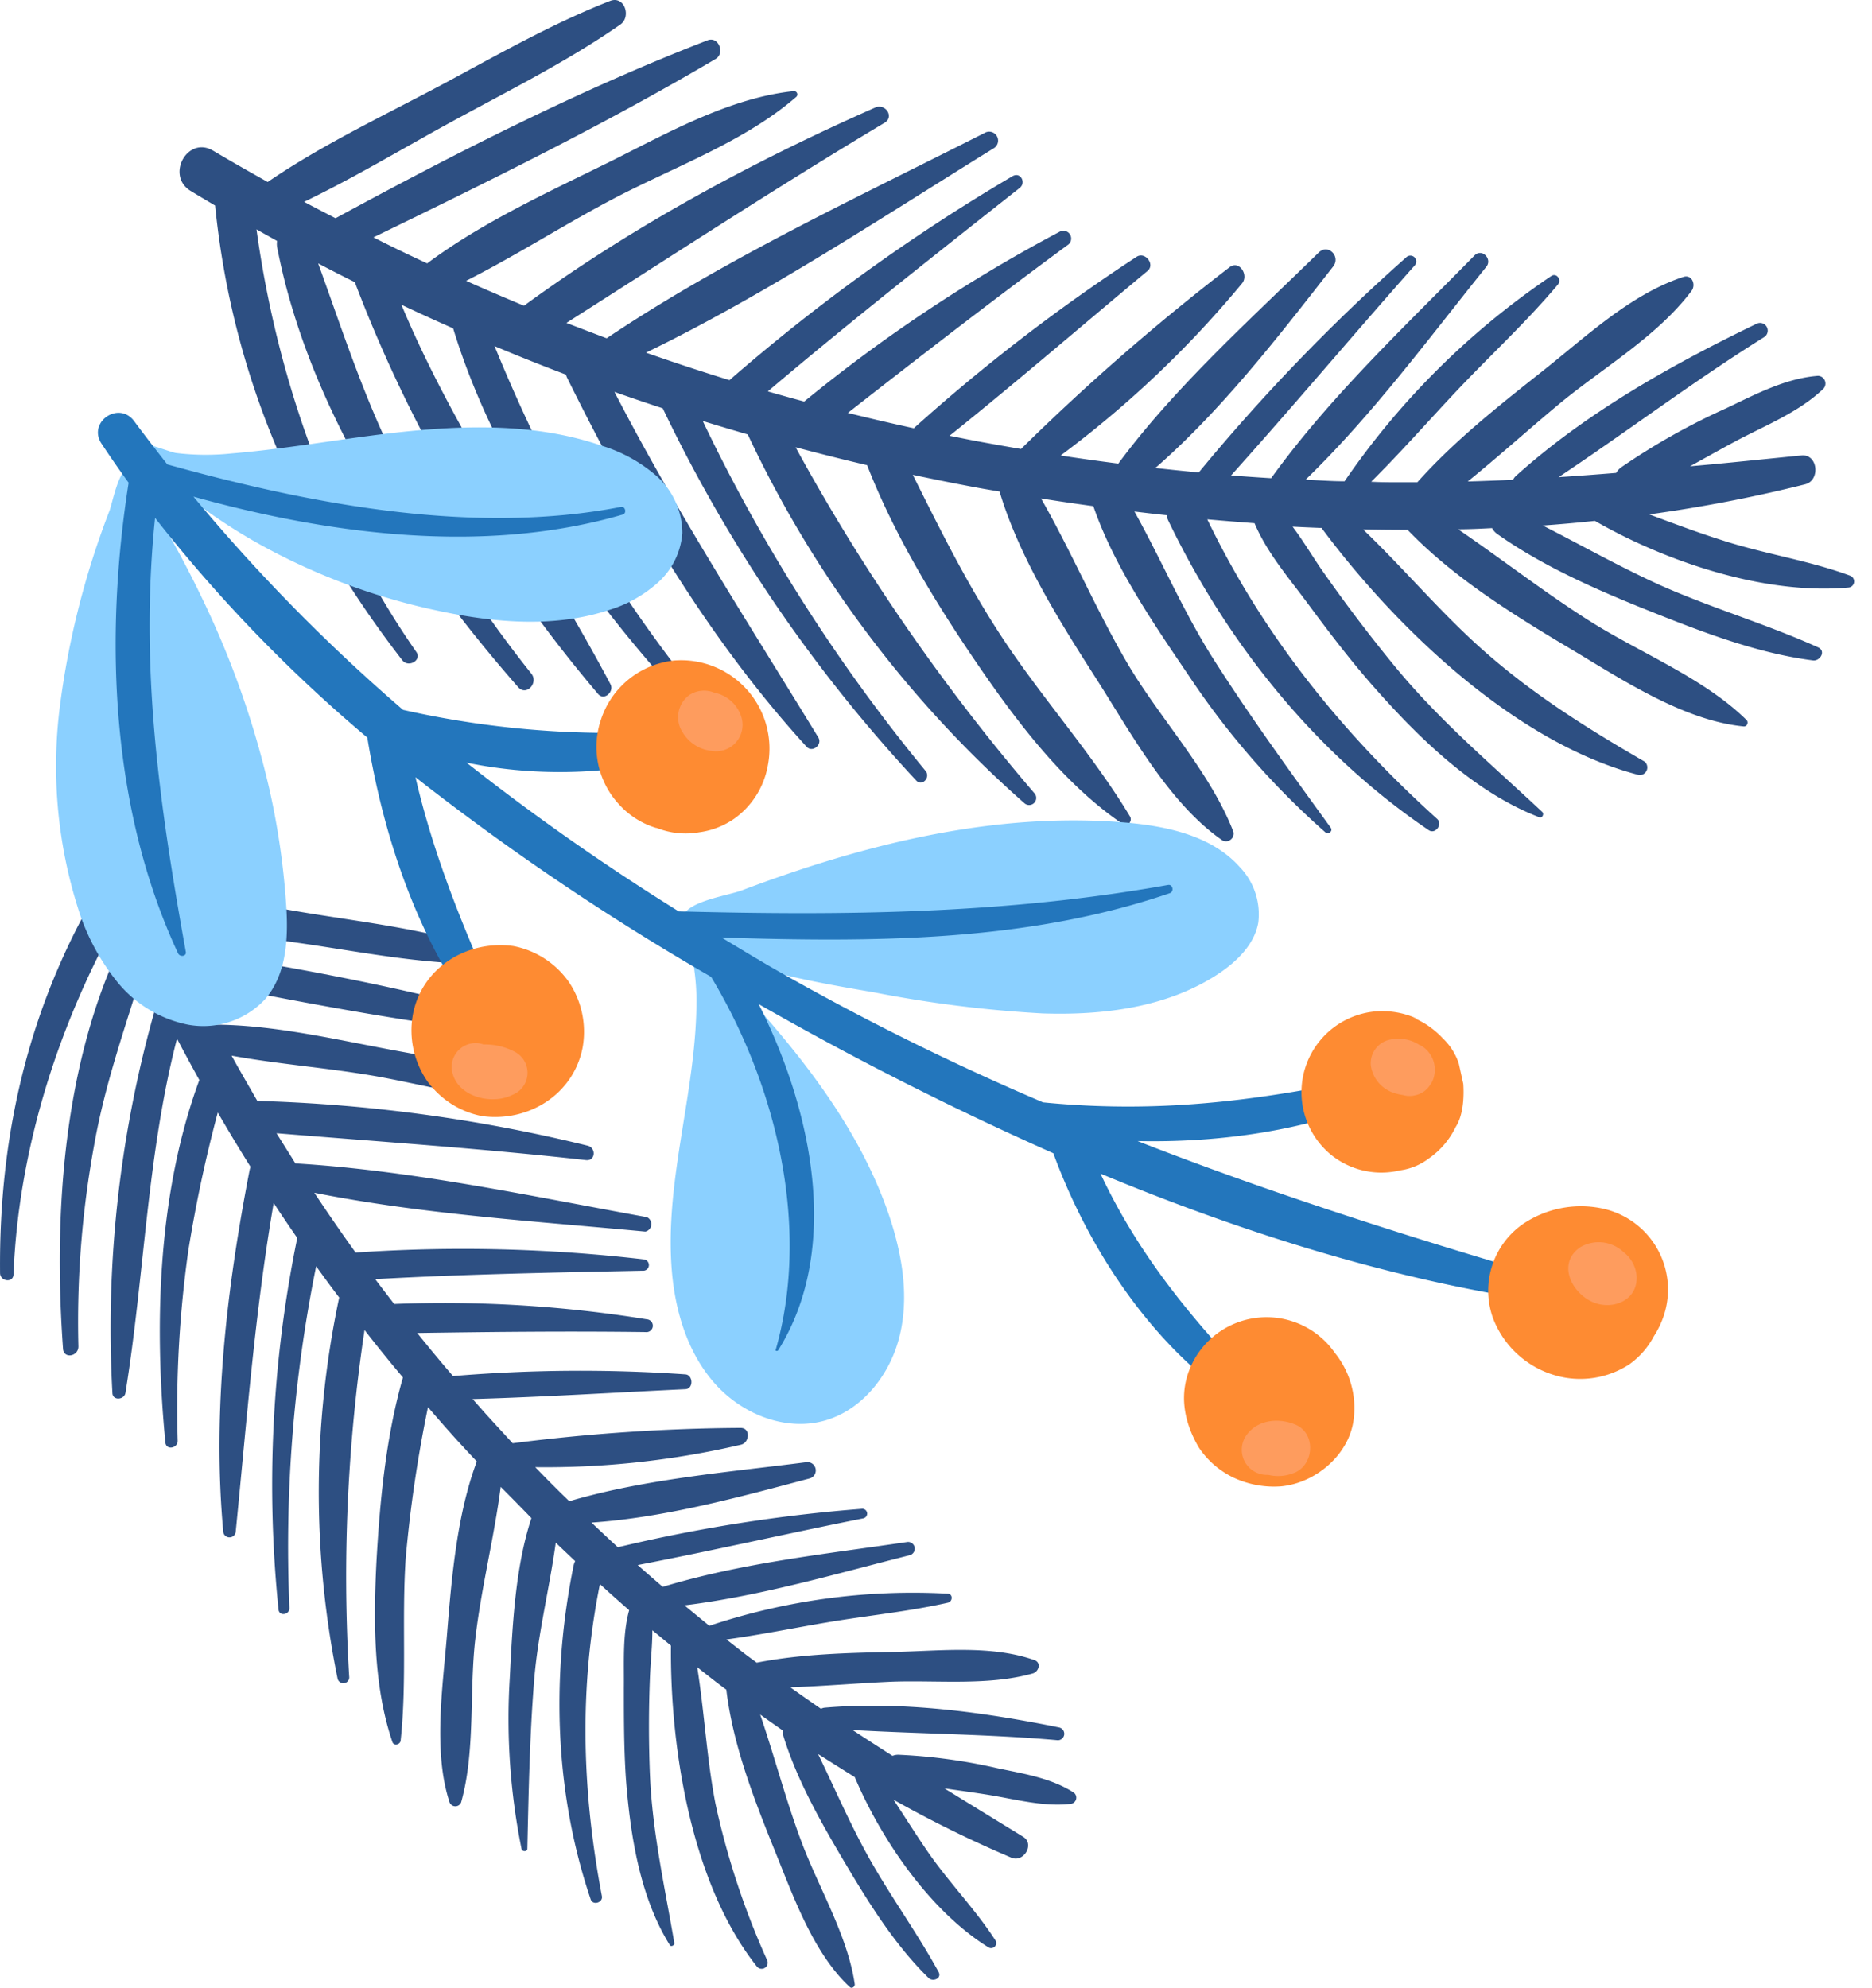
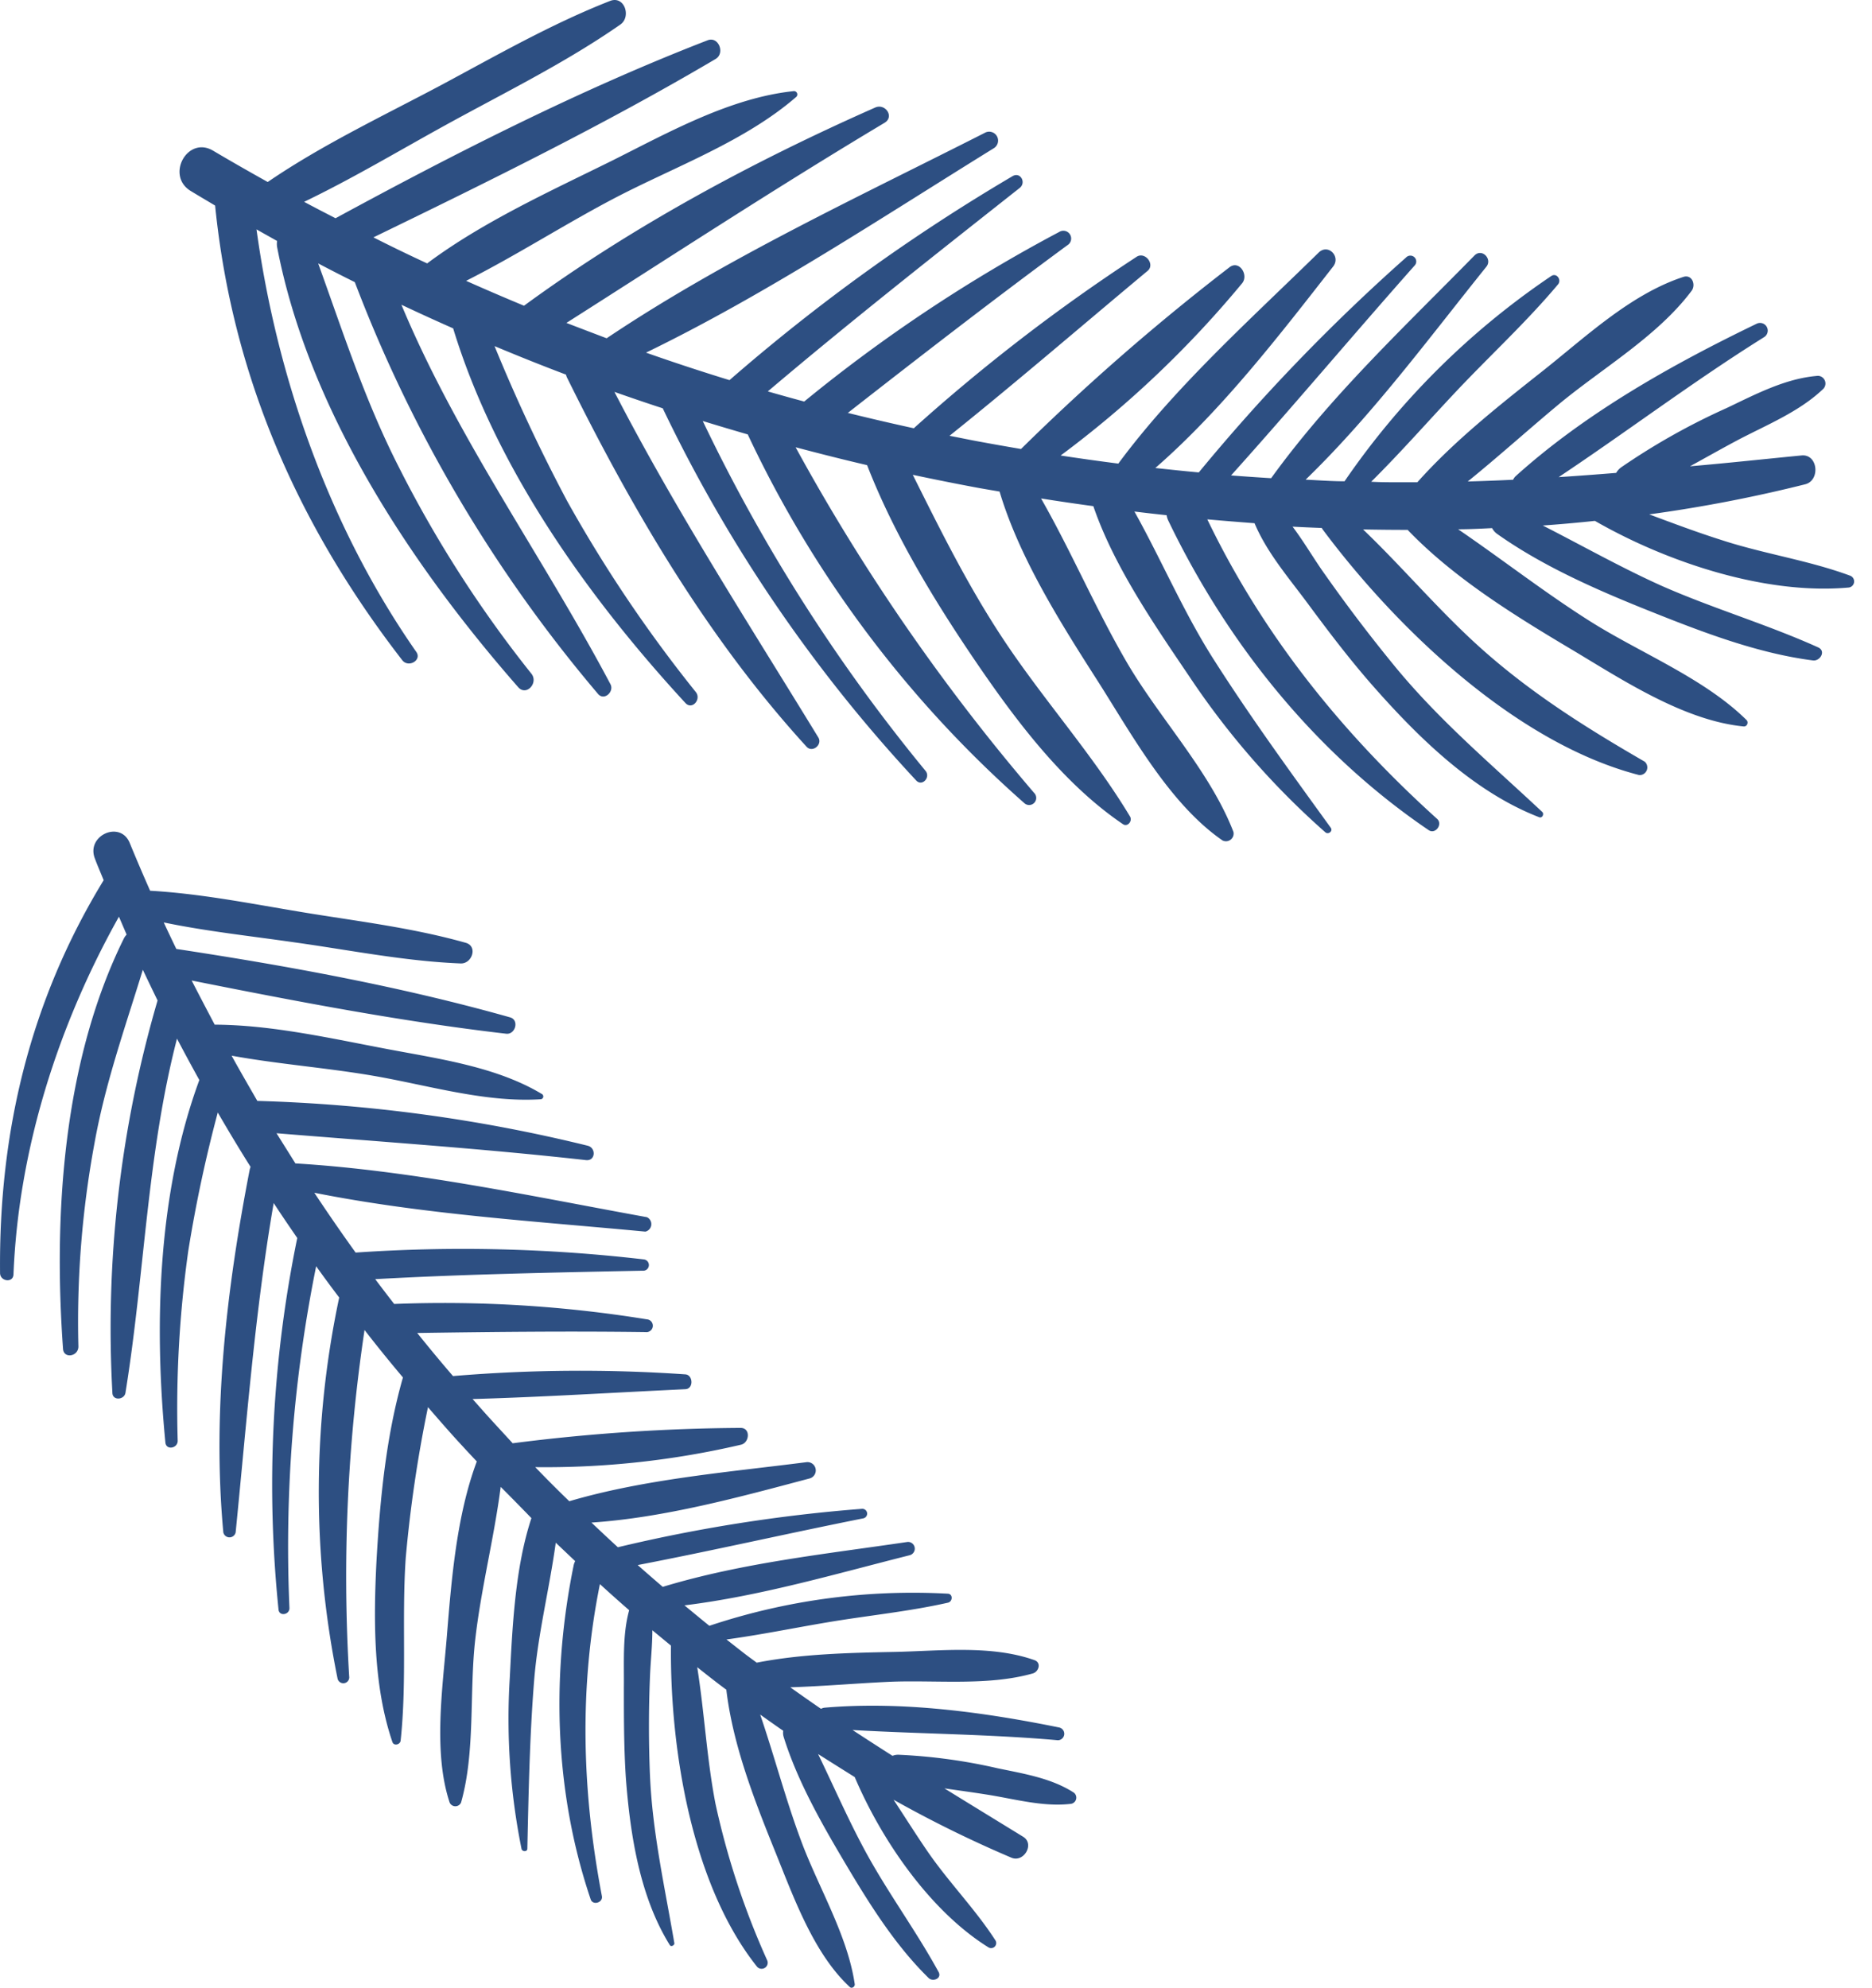
<svg xmlns="http://www.w3.org/2000/svg" width="97" height="103" fill="none">
  <path d="M67.744 31.246c1.114 1.508 2.256 3.012 3.502 4.417 2.344 2.65 5.173 5.396 8.511 6.685.16.06.267-.171.156-.275-2.635-2.47-5.297-4.703-7.609-7.509a80.739 80.739 0 0 1-3.633-4.775c-.573-.796-1.09-1.699-1.695-2.499.505.028 1.01.048 1.512.068l.044.072c3.836 5.145 10.036 11.094 16.407 12.733a.397.397 0 0 0 .282-.696c-3.028-1.751-5.893-3.55-8.504-5.893-2.148-1.926-4.015-4.155-6.088-6.14.772.015 1.544.023 2.316.023l.02.028c2.407 2.5 5.57 4.445 8.54 6.212 2.606 1.56 5.773 3.649 8.857 3.947.18 0 .247-.227.136-.334-2.205-2.177-5.528-3.482-8.138-5.137-2.336-1.48-4.517-3.184-6.805-4.747.585 0 1.194-.032 1.76-.06a.86.86 0 0 0 .258.298c2.387 1.691 5.209 2.921 7.907 4 2.698 1.078 5.57 2.188 8.46 2.558.37.048.692-.485.27-.676-2.646-1.194-5.443-2.014-8.098-3.184-2.109-.947-4.118-2.085-6.171-3.131a76.85 76.85 0 0 0 2.701-.24c3.745 2.15 8.835 3.84 13.132 3.455a.318.318 0 0 0 .08-.62c-2.157-.797-4.473-1.127-6.666-1.847-1.257-.398-2.495-.864-3.732-1.325a74.79 74.79 0 0 0 8.086-1.56c.796-.207.656-1.592-.207-1.492-1.926.186-3.844.397-5.766.56.823-.45 1.64-.915 2.463-1.352 1.512-.796 3.215-1.477 4.453-2.67a.398.398 0 0 0-.283-.665c-1.663.123-3.227.951-4.72 1.663a34.69 34.69 0 0 0-5.487 3.084.984.984 0 0 0-.254.283c-.991.08-1.99.155-2.977.219 3.582-2.388 7.004-4.979 10.653-7.259a.398.398 0 0 0-.398-.688c-4.377 2.113-8.846 4.62-12.463 7.879a.59.59 0 0 0-.151.203c-.796.04-1.568.068-2.352.091 1.591-1.289 3.124-2.674 4.691-3.979 2.257-1.878 5.134-3.534 6.908-5.901.235-.315.024-.868-.43-.72-2.733.895-5.073 3.123-7.301 4.886-2.229 1.763-4.565 3.605-6.479 5.754h-.955c-.477 0-.959 0-1.436-.028 1.524-1.512 2.936-3.123 4.413-4.691 1.743-1.85 3.629-3.582 5.264-5.531.2-.231-.063-.621-.346-.438A40.29 40.29 0 0 0 69.67 24.939c-.672 0-1.345-.052-2.017-.084 3.465-3.359 6.342-7.274 9.359-11.027.334-.398-.22-.983-.61-.589-3.64 3.713-7.468 7.294-10.536 11.54-.693-.042-1.385-.09-2.077-.143 3.219-3.581 6.315-7.274 9.51-10.875a.304.304 0 1 0-.438-.422A99.073 99.073 0 0 0 62.117 24.48c-.748-.068-1.5-.147-2.252-.23 3.454-3.005 6.446-6.897 9.216-10.443.398-.517-.259-1.193-.748-.724-3.51 3.442-7.45 6.968-10.386 10.94-.998-.128-1.994-.267-2.989-.419a54.013 54.013 0 0 0 9.404-8.925c.354-.43-.152-1.222-.657-.828a117.358 117.358 0 0 0-10.8 9.415c-.706-.12-1.41-.244-2.113-.374-.529-.095-1.05-.207-1.592-.31 3.474-2.786 6.849-5.699 10.267-8.548.398-.338-.14-1.018-.577-.724a94.647 94.647 0 0 0-11.54 8.882c-1.146-.25-2.285-.515-3.418-.796 3.756-2.937 7.54-5.865 11.377-8.69a.403.403 0 0 0-.418-.69 79.812 79.812 0 0 0-13.22 8.791 110.29 110.29 0 0 1-1.886-.525c4.266-3.617 8.663-7.076 13.049-10.541.354-.275.043-.852-.367-.613A98.175 98.175 0 0 0 37.8 19.698c-1.451-.446-2.893-.92-4.326-1.425C39.702 15.25 45.627 11.31 51.49 7.684a.462.462 0 0 0-.47-.796c-6.562 3.331-13.466 6.534-19.586 10.641-.698-.265-1.393-.53-2.085-.796 5.48-3.486 10.907-7.035 16.486-10.37.517-.31.048-1.01-.474-.796-6.346 2.806-12.598 6.168-18.209 10.275a124.59 124.59 0 0 1-3-1.29c2.63-1.329 5.141-2.952 7.747-4.313 3.104-1.616 6.71-2.917 9.368-5.225a.175.175 0 0 0-.124-.294c-3.287.342-6.458 2.117-9.379 3.581-3.215 1.592-6.733 3.184-9.63 5.348a85.887 85.887 0 0 1-2.785-1.349C25.317 9.403 31.36 6.435 37.08 3.056c.501-.294.155-1.193-.418-.967-6.614 2.563-13.048 5.838-19.276 9.22-.545-.282-1.09-.56-1.627-.851 2.483-1.194 4.866-2.619 7.27-3.944 3.06-1.687 6.24-3.239 9.112-5.24.581-.398.223-1.516-.529-1.226-3.048 1.194-5.897 2.833-8.782 4.377-2.997 1.592-6.148 3.084-8.958 5.006-.947-.529-1.89-1.066-2.825-1.62-1.329-.795-2.475 1.282-1.17 2.082.422.258.848.505 1.27.76.883 8.798 4.277 16.554 9.693 23.553.322.422 1.043 0 .724-.434-4.468-6.41-7.206-14.13-8.273-21.886.354.203.709.398 1.067.601a1.022 1.022 0 0 0 0 .31c1.623 8.449 6.924 16.459 12.495 22.814.422.478 1.062-.227.68-.704a61.705 61.705 0 0 1-6.888-10.744c-1.743-3.427-2.869-6.948-4.158-10.514.629.332 1.261.656 1.898.971A73.113 73.113 0 0 0 30.99 35.961c.319.37.848-.12.64-.51-3.529-6.66-7.926-12.701-10.83-19.66.887.42 1.782.827 2.681 1.225 2.2 7.226 6.98 13.927 12.026 19.403.35.398.851-.18.545-.561a71.094 71.094 0 0 1-6.661-9.889 88.19 88.19 0 0 1-3.765-8.034c1.226.513 2.455 1.007 3.7 1.476a.853.853 0 0 0 .069.183c3.358 6.797 7.27 13.49 12.399 19.1.302.331.836-.107.609-.48-3.625-5.93-7.374-11.728-10.565-17.907.833.294 1.667.578 2.503.851a76.89 76.89 0 0 0 13.132 19.284c.306.334.764-.163.481-.502a88.525 88.525 0 0 1-11.54-18.125c.772.238 1.552.47 2.332.696a58.67 58.67 0 0 0 14.325 19.1.367.367 0 1 0 .51-.528 104.69 104.69 0 0 1-12.356-17.907c1.234.326 2.467.64 3.705.927 1.393 3.581 3.482 7.027 5.642 10.199 2.081 3.052 4.533 6.319 7.62 8.408.232.155.498-.16.363-.398-1.954-3.251-4.564-6.132-6.65-9.311-1.774-2.698-3.183-5.54-4.608-8.397 1.085.231 2.173.449 3.263.653.398.075.824.143 1.234.215 1.03 3.45 3.183 6.844 5.113 9.86 1.751 2.754 3.71 6.335 6.439 8.218a.397.397 0 0 0 .565-.446c-1.194-3.092-3.776-5.826-5.472-8.695-1.635-2.785-2.904-5.794-4.496-8.58.9.144 1.802.275 2.71.399 1.066 3.116 3.163 6.148 4.974 8.826a41.216 41.216 0 0 0 7.047 8.074c.147.131.398-.048.287-.227-2.05-2.833-4.135-5.694-6.017-8.643-1.592-2.475-2.738-5.2-4.162-7.752.553.068 1.11.132 1.667.191.015.094.044.185.083.27 3.06 6.368 7.625 12.066 13.498 16.05.346.234.744-.307.434-.586-4.946-4.468-9.021-9.526-11.906-15.519.812.072 1.627.138 2.447.2.645 1.531 1.779 2.836 2.738 4.134ZM32.327 87.48c0 1.549 0 3.109.103 4.657.223 2.916.713 6.132 2.276 8.651.072.119.26 0 .235-.104-.501-2.94-1.142-5.742-1.265-8.754a62.536 62.536 0 0 1 0-4.963c.028-.823.127-1.663.127-2.49l.963.795v.068c-.044 5.3 1.075 12.312 4.457 16.566a.314.314 0 0 0 .403.068.313.313 0 0 0 .13-.387 40.786 40.786 0 0 1-2.682-8.117c-.453-2.336-.573-4.736-.947-7.08.501.398 1.003.796 1.512 1.17v.028c.342 2.85 1.457 5.71 2.527 8.357.943 2.328 1.99 5.284 3.868 7.019.107.1.275-.024.255-.151-.367-2.535-1.903-5.054-2.786-7.445-.796-2.137-1.38-4.377-2.113-6.522.398.282.796.565 1.194.84a.701.701 0 0 0 .024.322c.716 2.3 1.99 4.524 3.211 6.581 1.222 2.058 2.567 4.214 4.298 5.906.219.219.7.024.517-.311-1.15-2.105-2.583-4.043-3.737-6.148-.919-1.679-1.675-3.43-2.507-5.145.63.398 1.262.796 1.899 1.194 1.396 3.283 3.907 6.936 6.92 8.818a.263.263 0 0 0 .362-.37c-1.027-1.592-2.388-2.977-3.47-4.54-.621-.9-1.194-1.815-1.799-2.734a61.984 61.984 0 0 0 6.108 3.004c.637.267 1.218-.712.605-1.086-1.36-.836-2.722-1.668-4.079-2.507.768.111 1.536.215 2.3.338 1.397.227 2.854.633 4.266.462a.326.326 0 0 0 .143-.577c-1.158-.752-2.598-.983-3.939-1.262a28.468 28.468 0 0 0-5.153-.704.795.795 0 0 0-.307.056 184.3 184.3 0 0 1-2.069-1.337c3.542.203 7.095.214 10.637.529a.334.334 0 0 0 .071-.66c-3.927-.797-8.133-1.37-12.144-1.027a.508.508 0 0 0-.2.06c-.533-.367-1.066-.74-1.591-1.115 1.695-.056 3.39-.203 5.078-.283 2.419-.11 5.14.231 7.492-.437.31-.092.45-.561.08-.689-2.252-.795-4.902-.473-7.25-.425-2.348.047-4.807.1-7.139.557-.21-.156-.426-.31-.633-.47-.314-.243-.625-.49-.935-.732 1.763-.239 3.494-.597 5.249-.891 2.073-.35 4.178-.553 6.227-1.015.247-.056.267-.446 0-.466-4.189-.229-8.383.335-12.363 1.664-.434-.35-.86-.705-1.29-1.059 3.96-.49 7.812-1.627 11.668-2.598a.35.35 0 0 0-.108-.689c-4.25.629-8.56 1.079-12.686 2.328-.433-.374-.867-.748-1.297-1.13 3.908-.752 7.788-1.643 11.691-2.42a.25.25 0 0 0-.08-.493c-4.258.33-8.484.995-12.638 1.99-.461-.422-.915-.848-1.368-1.278 3.776-.254 7.684-1.325 11.277-2.28a.431.431 0 0 0-.131-.851c-4.027.517-8.38.871-12.296 2.025a67.18 67.18 0 0 1-1.763-1.766 44.633 44.633 0 0 0 10.66-1.163c.446-.103.51-.875-.024-.871a96.85 96.85 0 0 0-11.806.796c-.398-.434-.796-.864-1.194-1.301-.298-.327-.589-.66-.883-.991 3.68-.104 7.353-.338 11.026-.51.438-.023.398-.74 0-.768a78.999 78.999 0 0 0-12.041.088 82.147 82.147 0 0 1-1.854-2.232c3.94-.06 7.895-.1 11.83-.048a.332.332 0 1 0 .068-.66 65.818 65.818 0 0 0-13.092-.796c-.33-.426-.66-.856-.983-1.286 4.616-.258 9.236-.342 13.856-.438a.294.294 0 0 0 .063-.585 81.075 81.075 0 0 0-14.934-.354 97.456 97.456 0 0 1-2.14-3.1c5.614 1.119 11.48 1.477 17.154 2.014a.398.398 0 0 0 .08-.748c-5.97-1.083-12.13-2.42-18.214-2.786l-.979-1.564c5.349.438 10.697.796 16.037 1.393.494.056.537-.64.08-.748a81.236 81.236 0 0 0-17.111-2.32c-.458-.796-.9-1.556-1.333-2.344 2.387.434 4.858.621 7.254 1.027 2.853.482 5.873 1.42 8.778 1.23a.148.148 0 0 0 .114-.11.148.148 0 0 0-.05-.149c-2.336-1.413-5.309-1.827-7.959-2.328-2.917-.549-6.024-1.265-9.013-1.277-.4-.756-.798-1.519-1.194-2.288 5.388 1.074 10.844 2.125 16.296 2.757.477.056.692-.708.206-.847-5.634-1.592-11.508-2.666-17.297-3.546-.22-.457-.438-.911-.65-1.373 2.225.462 4.513.705 6.766 1.031 2.857.398 5.726.979 8.619 1.094.585.024.903-.887.263-1.07-2.603-.736-5.3-1.079-7.96-1.504-2.785-.446-5.59-1.035-8.395-1.194a96.188 96.188 0 0 1-1.055-2.471c-.485-1.194-2.268-.398-1.81.796.147.398.306.752.457 1.13C1.563 51.846-.069 58.65.003 65.965c0 .438.68.533.696.071.255-6.45 2.304-12.9 5.464-18.535l.398.927a.89.89 0 0 0-.147.211c-3.144 6.367-3.65 14.294-3.148 21.257.036.526.796.398.796-.123a50.7 50.7 0 0 1 .832-10.521c.56-3.128 1.591-6.013 2.507-9.001.25.529.505 1.058.764 1.591a60.557 60.557 0 0 0-2.34 20.35c.024.398.617.347.676-.02.995-6.147 1.114-12.335 2.67-18.352.378.72.764 1.432 1.158 2.145-2.156 5.857-2.351 12.658-1.759 18.782.04.422.653.302.637-.1-.094-3.288.09-6.579.55-9.836a71.504 71.504 0 0 1 1.527-7.163c.55.947 1.115 1.89 1.7 2.817a.887.887 0 0 0-.048.156c-1.194 6.156-1.942 12.514-1.365 18.778a.326.326 0 0 0 .64 0c.57-5.71.995-11.4 1.97-17.06.398.61.796 1.194 1.222 1.811a63.542 63.542 0 0 0-.971 19.252c.036.374.585.275.565-.088a73.34 73.34 0 0 1 1.385-17.7c.39.547.788 1.087 1.194 1.62a48.546 48.546 0 0 0-.088 19.73.306.306 0 0 0 .605-.096 86.177 86.177 0 0 1 .796-17.95 77.82 77.82 0 0 0 1.99 2.459c-.88 3.068-1.194 6.367-1.373 9.55-.152 3.048-.168 6.422.827 9.34.072.218.398.143.426-.068.334-3.116.052-6.315.263-9.451.233-2.63.619-5.245 1.154-7.831.6.692 1.194 1.38 1.826 2.057.231.255.47.505.704.756-1.042 2.785-1.313 6.104-1.551 9.049-.22 2.686-.717 6.025.143 8.623a.323.323 0 0 0 .593 0c.748-2.642.422-5.722.736-8.46.302-2.638.979-5.265 1.317-7.895.53.53 1.061 1.07 1.592 1.62-.852 2.582-.983 5.626-1.122 8.293-.183 2.96.022 5.93.608 8.838.032.159.299.17.303 0 .064-2.89.12-5.814.35-8.695.191-2.42.796-4.775 1.122-7.163l1.007.955a.796.796 0 0 0-.08.219c-1.166 5.726-.998 11.75.884 17.31.111.326.644.167.58-.171-1.03-5.412-1.193-10.776-.103-16.168.502.459 1.007.91 1.516 1.353-.354 1.277-.258 2.71-.274 4.043Z" fill="#2D4F82" />
-   <path d="M12.001 23.497c3.22-.266 6.395-.903 9.61-1.193 3.215-.29 6.526-.263 9.578.796a7.738 7.738 0 0 1 2.861 1.591 3.98 3.98 0 0 1 1.306 2.933 3.833 3.833 0 0 1-1.246 2.547 6.685 6.685 0 0 1-2.507 1.424c-2.786.931-5.814.693-8.679.1a33.259 33.259 0 0 1-8.806-3.132 28.975 28.975 0 0 1-3.98-2.515c-.417-.314-3.529-2.638-3.282-3.076.155-.266 1.934.454 2.264.502.956.116 1.923.124 2.881.023ZM14.814 46.684c.136 1.78.088 3.749-1.082 5.098a4.377 4.377 0 0 1-3.98 1.317 6.315 6.315 0 0 1-3.688-2.232 11.469 11.469 0 0 1-2.042-3.868A24.385 24.385 0 0 1 3.1 36.625a43.347 43.347 0 0 1 2.57-10.151c.152-.398.498-2.217.988-2.153.354.043 1.194 1.858 1.389 2.176a55.096 55.096 0 0 1 2.479 4.616 46.86 46.86 0 0 1 3.446 9.837c.422 1.888.704 3.805.843 5.734ZM38.5 46.115c6.33-2.387 13.096-4.07 19.845-3.49 2.152.188 4.444.685 5.885 2.293a3.534 3.534 0 0 1 .97 2.885c-.194 1.118-1.078 1.99-2.025 2.63-2.646 1.767-5.968 2.185-9.152 2.081a63.784 63.784 0 0 1-8.723-1.09c-2.745-.47-5.527-.951-8.121-1.99-.74-.298-2.253-.796-1.823-1.922.322-.847 2.364-1.09 3.144-1.397ZM39.526 52.527c2.786 3.183 5.34 6.705 6.638 10.744.62 1.946.939 4.05.433 6.028-.505 1.978-1.95 3.8-3.923 4.33-2.05.55-4.31-.398-5.699-2.01-1.388-1.611-2.01-3.76-2.172-5.877-.362-4.684 1.317-9.308 1.285-14.007a11.53 11.53 0 0 0-.195-1.99c-.127-.704.036-.756.617-.318 1.13.84 2.093 2.045 3.016 3.1Z" fill="#8BD0FF" />
-   <path d="M40.326 69.964c3.227-5.173 1.822-12.308-1.011-17.93A169.282 169.282 0 0 0 54.58 59.76c2.093 5.714 6.136 11.485 11.695 14.139a.314.314 0 0 0 .338-.518c-3.936-3.951-7.294-7.668-9.59-12.566 8.615 3.581 17.636 6.26 26.661 7.087a.335.335 0 0 0 .12-.657c-8.532-2.431-16.801-4.97-24.86-8.117 4.931.107 10.025-.752 14.267-2.941a.426.426 0 0 0-.29-.796c-6.53 1.48-12.197 2.388-18.875 1.731a133.937 133.937 0 0 1-13.824-6.856c-.959-.55-1.894-1.119-2.833-1.684 7.807.243 15.77.251 23.227-2.3.231-.08.155-.47-.095-.425-8.448 1.512-16.797 1.591-25.352 1.369a121.042 121.042 0 0 1-10.995-7.708c4.333.895 9.116.557 13.04-1.02a.426.426 0 0 0-.183-.823 48.729 48.729 0 0 1-16.148-.891 93.19 93.19 0 0 1-10.86-11.05c7.14 1.989 15.122 3.008 22.245.93.219-.063.139-.441-.092-.397-7.64 1.484-16.064-.136-23.505-2.201-.581-.74-1.158-1.488-1.724-2.248-.795-1.067-2.423.063-1.687 1.17.454.684.922 1.36 1.405 2.025-1.265 8.054-.923 16.912 2.563 24.39.095.202.457.162.398-.092-1.381-7.684-2.388-14.748-1.592-22.475A76.936 76.936 0 0 0 19.033 38.22c.963 5.922 3.147 11.99 7.266 16.45.223.243.664-.07.529-.365-2.16-4.652-4.154-9.105-5.3-14.031a131.656 131.656 0 0 0 15.32 10.346c3.418 5.682 5.145 13 3.35 19.311-.06.06.08.108.128.032Z" fill="#2376BC" />
-   <path d="M84.403 70.712a4.15 4.15 0 0 0 1.293-1.469c.222-.342.398-.71.525-1.098a4.293 4.293 0 0 0-3.279-5.54 5.365 5.365 0 0 0-4.055.84 4.21 4.21 0 0 0-1.536 4.831 4.9 4.9 0 0 0 3.78 3.116 4.664 4.664 0 0 0 3.272-.68ZM72.547 60.645a3.148 3.148 0 0 0 1.485-.613 4.175 4.175 0 0 0 1.392-1.627c.398-.613.442-1.552.398-2.24l-.23-1.043a3.137 3.137 0 0 0-.84-1.325 4.377 4.377 0 0 0-2.18-1.278c.302.1.608.2.91.295a4.337 4.337 0 0 0-2.272-.398 4.202 4.202 0 0 0-2.347 7.334l.031.027a4.14 4.14 0 0 0 3.653.868ZM66.376 77.02c1.771-.164 3.514-1.612 3.76-3.434a4.543 4.543 0 0 0-.966-3.478 4.31 4.31 0 0 0-4.948-1.617 4.298 4.298 0 0 0-2.458 2.182c-.708 1.468-.445 2.952.339 4.31a4.504 4.504 0 0 0 1.826 1.59 4.942 4.942 0 0 0 2.447.447ZM36.205 43.13a4.134 4.134 0 0 0 1.835-.703 4.301 4.301 0 0 0 1.742-2.738 4.579 4.579 0 0 0-4.834-5.464 4.48 4.48 0 0 0-3.816 3.088 4.377 4.377 0 0 0 .919 4.342 4.273 4.273 0 0 0 1.926 1.241c.04 0 .091.024.131.036.67.25 1.393.32 2.097.199ZM30.198 54.23a4.636 4.636 0 0 0-.724-3.35 4.556 4.556 0 0 0-2.881-1.858c-2.408-.327-4.775 1.134-5.209 3.605a4.636 4.636 0 0 0 .724 3.35 4.556 4.556 0 0 0 2.881 1.859c2.408.326 4.76-1.138 5.21-3.606Z" fill="#FE8B32" />
-   <path d="M84.791 66.013a1.74 1.74 0 0 0-.648-1.118 1.883 1.883 0 0 0-2.26-.267c-1.194.824-.478 2.312.588 2.817 1.067.506 2.487-.067 2.32-1.432ZM73.328 56.757a1.196 1.196 0 0 0 .772-.533c.032-.044.063-.09.091-.136a1.452 1.452 0 0 0-.613-1.938h-.024a1.989 1.989 0 0 0-1.703-.23 1.254 1.254 0 0 0-.82 1.293 1.758 1.758 0 0 0 1.258 1.44c.13.04.263.07.398.088.208.062.43.067.64.016ZM65.723 76.426c.425.102.872.072 1.28-.084 1.087-.37 1.219-2.057.128-2.519-.835-.354-1.902-.278-2.499.482a1.305 1.305 0 0 0 1.09 2.12ZM26.537 56.74a1.229 1.229 0 0 0 .111-2.252 3.302 3.302 0 0 0-1.592-.366 1.238 1.238 0 0 0-1.591 1.548c.35 1.19 2.049 1.587 3.072 1.07ZM38.406 37.127a1.845 1.845 0 0 0-1.393-1.234 1.39 1.39 0 0 0-1.29.12 1.425 1.425 0 0 0-.35 1.938 1.99 1.99 0 0 0 1.525.962 1.368 1.368 0 0 0 1.508-1.786Z" fill="#FE9C5E" />
</svg>